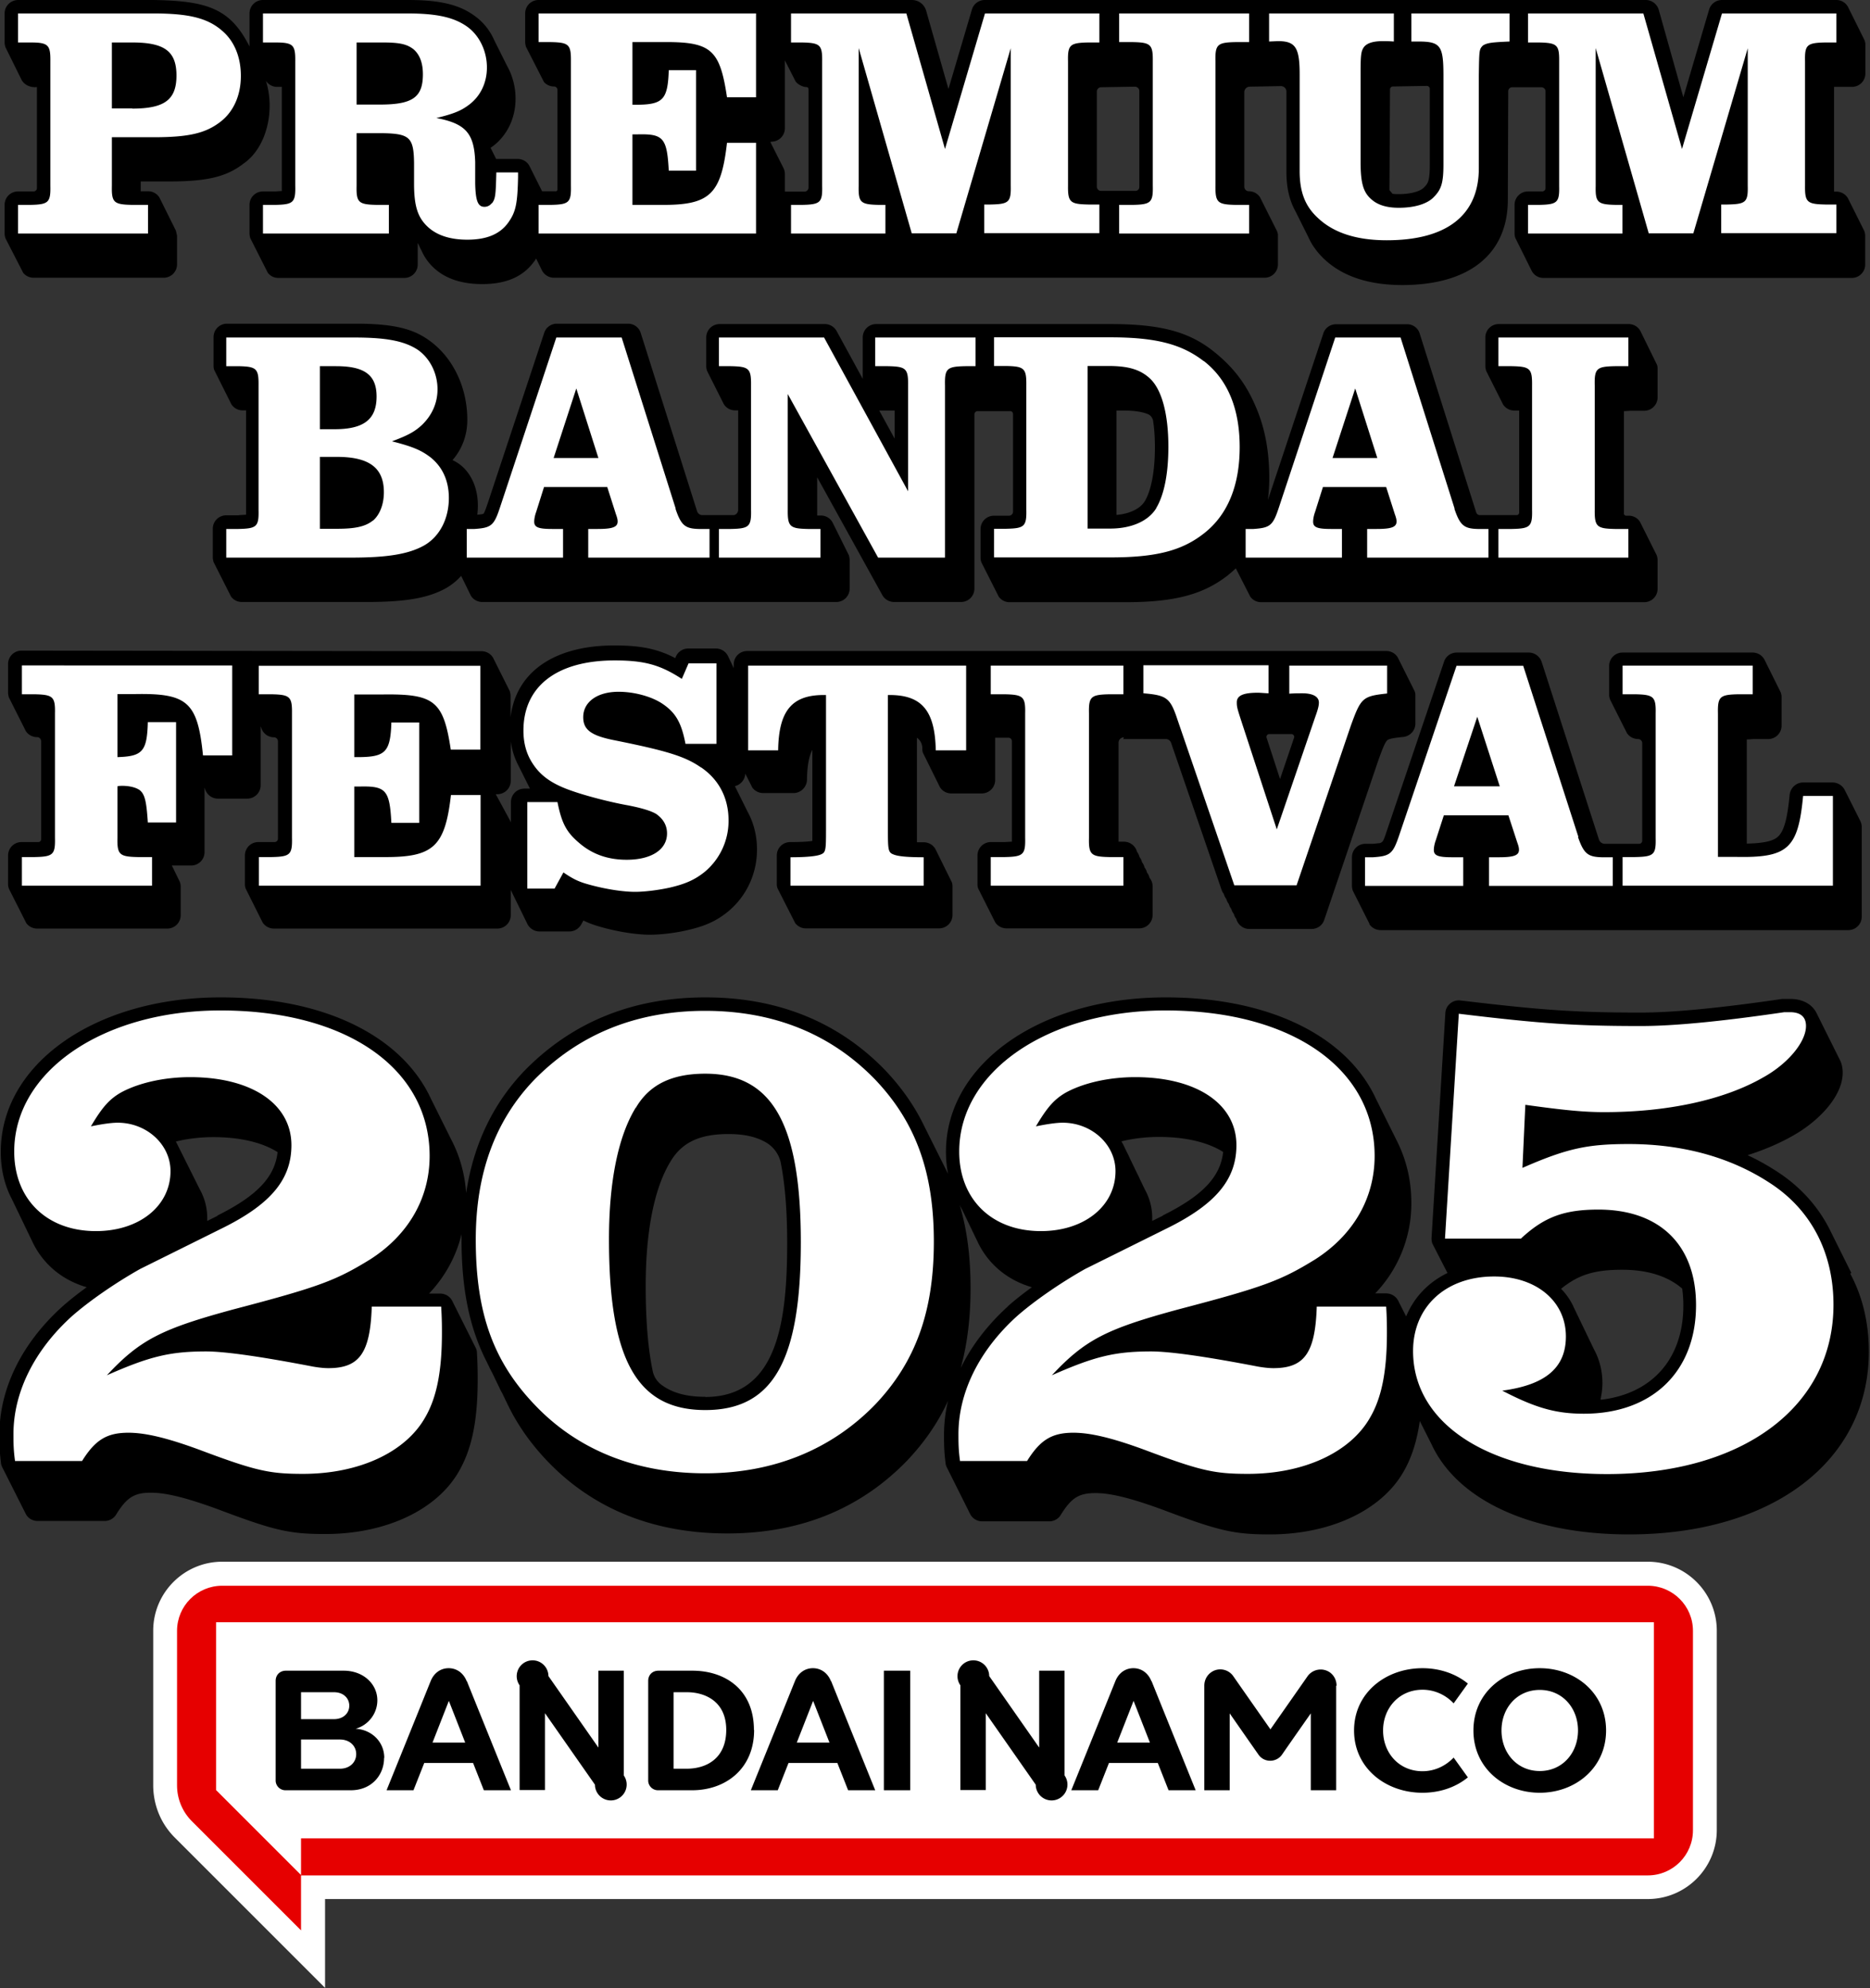
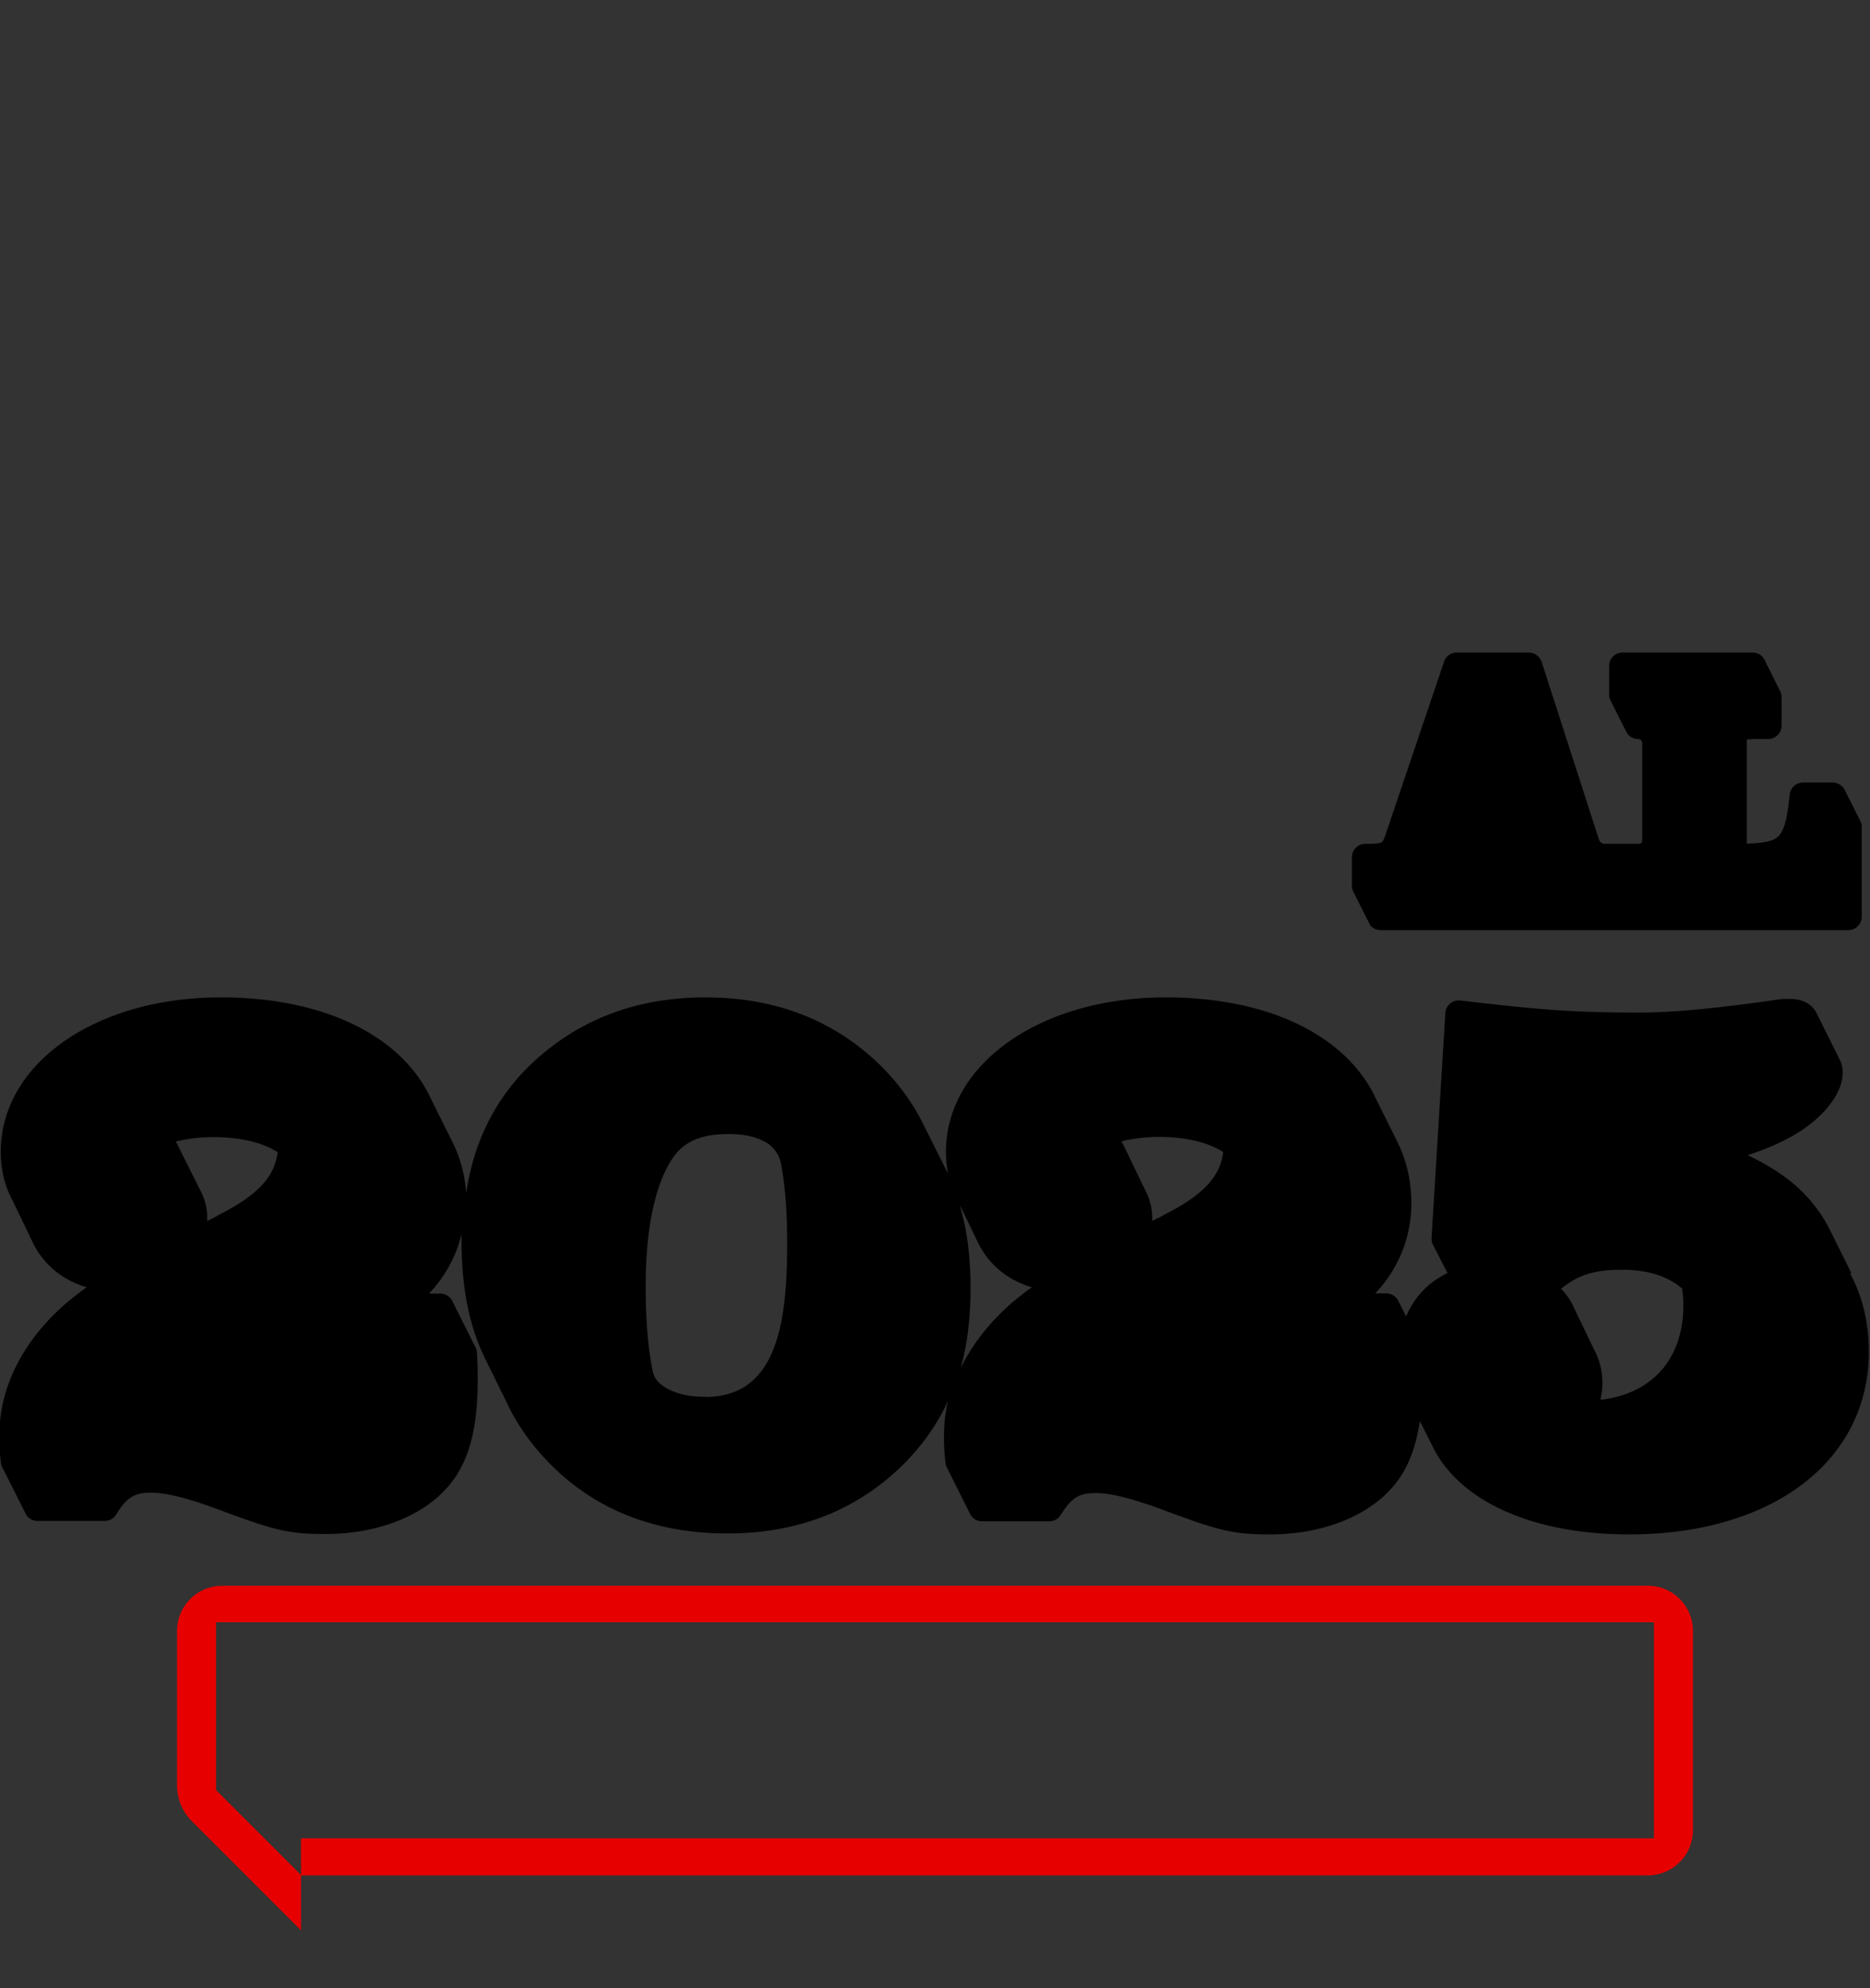
<svg xmlns="http://www.w3.org/2000/svg" data-name="レイヤー 2" viewBox="0 0 97.28 103.43">
  <rect x="0" y="0" width="97.28" height="103.43" fill="#333333" stroke="none" />
  <g data-name="レイヤー 1">
-     <path d="M12.4 26.81h-.63c-.39 0-.7.31-.7.7V29c0 .08.02.16.04.24l.91 1.8a.7.7 0 0 0 .56.28h6.5c2.03 0 3.22-.21 4.14-.73.29-.17.55-.38.77-.63L24.5 31c.12.19.34.32.59.32H43.5c.39 0 .7-.31.7-.7v-1.49c0-.08-.02-.16-.04-.24l-.85-1.71a.69.69 0 0 0-.61-.36h-.19v-1.99l3.39 6.13c.12.22.36.36.61.36h3.48c.39 0 .7-.31.7-.7v-9.06c0-.1.08-.17.17-.17h1.67c.1-.01.17.06.17.16v5.07c0 .11-.09.21-.21.21h-.78c-.39 0-.7.31-.7.7v1.49c0 .1.02.19.06.27l.89 1.76c.13.17.33.28.55.28h6.04c2.53 0 4.02-.39 5.3-1.38.15-.12.3-.25.44-.38l.75 1.47c.13.18.33.29.57.29h19.92c.39 0 .7-.31.7-.7v-1.49c0-.09-.02-.18-.05-.26l-.86-1.72a.684.684 0 0 0-.59-.33h-.16s-.09-.04-.09-.09v-5.35c.08 0 .18-.01.35-.02h.7c.39 0 .7-.31.7-.7v-1.49c0-.08-.01-.15-.04-.22l-.84-1.71a.691.691 0 0 0-.62-.39h-6.76c-.39 0-.7.31-.7.7v1.49c0 .08.02.16.04.24l.88 1.75c.12.19.34.32.59.32h.25v5.31c0 .07-.06.13-.13.13h-1.89c-.1.01-.19-.05-.22-.15l-2.94-9.31a.675.675 0 0 0-.64-.47H69.5c-.3 0-.57.19-.66.48l-2.88 8.66c.04-.36.07-.73.07-1.12 0-1.3-.19-2.48-.64-3.58s-1.05-2.08-2.31-3.07c-1.28-1-2.77-1.38-5.3-1.38h-12.2c-.39 0-.7.31-.7.7v2.15l-1.36-2.49a.702.702 0 0 0-.61-.36h-5.47c-.39 0-.7.31-.7.7v1.49c0 .1.02.2.06.28l.85 1.69c.12.2.34.33.59.33h.16v5.17c0 .15-.11.28-.26.28h-1.6c-.13 0-.24-.08-.28-.21l-2.93-9.27a.687.687 0 0 0-.65-.48h-3.71c-.3 0-.57.19-.66.48l-2.93 8.84c-.14.42-.2.54-.23.57-.02.01-.1.03-.32.05.17-1.38-.41-2.45-1.29-2.84.51-.59.77-1.31.77-2.1 0-1.75-.8-3.36-2.13-4.23-.83-.55-1.86-.77-3.7-.77h-6.67c-.39 0-.7.31-.7.7v1.49c0 .08.01.16.04.23l.88 1.76c.12.2.34.33.59.33h.18v5.43c-.07 0-.18.01-.35.02zm45.68-5.45h.38c.58 0 .96.07 1.24.18.16.06.27.21.29.38.06.4.09.85.09 1.34 0 1.25-.19 2.26-.53 2.82-.24.39-.78.65-1.47.71v-5.43zm-11.54 0v1.46l-.8-1.46h.8zM1.22 14.21c.13.15.32.24.53.24h6.76c.39 0 .7-.31.7-.7v-1.49L9.15 12l-.86-1.73a.698.698 0 0 0-.59-.32h-.38v-.51H8.8c1.97 0 2.98-.24 3.87-.93 1.24-.86 1.64-2.83 1.16-4.31.12.19.34.32.58.32h.25v5.42c-.07 0-.18.01-.35.02h-.63c-.39 0-.7.31-.7.7v1.49c0 .08.02.16.04.24l.91 1.8c.13.17.33.27.55.27h6.55c.39 0 .7-.31.7-.7v-1.12s.04.07.06.11c.04.09.08.18.13.27.14.32.33.61.61.88.61.59 1.47.88 2.56.88 1.25 0 2.13-.39 2.7-1.18.04-.05.07-.1.1-.15l.31.63c.12.22.35.37.62.37h36.96c.39 0 .7-.31.7-.7v-1.56l-.04-.15-.9-1.79a.696.696 0 0 0-.57-.3c-.14 0-.24-.11-.24-.24V4.79c0-.15.13-.28.28-.28l1.62-.03c.16 0 .29.12.29.28v4.15c0 .83.15 1.5.47 2.08l.67 1.34c.19.43.47.81.84 1.16.95.89 2.31 1.34 4.05 1.34 3.49 0 5.49-1.62 5.49-4.44l.02-5.64c0-.12.09-.21.21-.21h1.51c.12 0 .22.09.22.21v5.04c0 .09-.08.17-.17.17h-.74c-.39 0-.7.31-.7.7v1.49c0 .09.02.18.05.25l.85 1.71c.12.21.34.35.6.35h16.04c.39 0 .7-.31.7-.7v-1.49c0-.09-.02-.18-.05-.26l-.84-1.68a.69.69 0 0 0-.61-.36h-.12V4.52h.93c.39 0 .7-.31.7-.7V2.33c0-.09-.02-.18-.05-.25L96.15.39a.685.685 0 0 0-.62-.39h-5.95c-.31 0-.58.2-.67.5l-1.34 4.56L86.29.51a.708.708 0 0 0-.68-.51H51.23c-.31 0-.58.2-.67.5l-1.22 4.13L48.18.56a.771.771 0 0 0-.74-.56H28.02c-.39 0-.7.31-.7.7v1.49c0 .08.02.16.04.24l.94 1.84c.13.14.31.23.52.23.1 0 .18.08.18.18v5.2s-.03.07-.07.07h-.73l-.64-1.28a.687.687 0 0 0-.63-.4h-1.12l-.29-.58.09-.06c.77-.57 1.21-1.48 1.21-2.5 0-.61-.16-1.2-.44-1.7l-.67-1.34c-.22-.5-.56-.93-1-1.25-.81-.6-1.82-.84-3.5-.84h-7.53c-.39 0-.7.31-.7.7v1.72c-.03-.06-.06-.13-.1-.19C11.89.38 10.63.05 8 0H.95C.56 0 .24.31.24.7v1.51c0 .08.02.16.04.24l.83 1.68c.14.29.48.44.81.4v5.26c0 .09-.07.16-.16.17H.94c-.39 0-.7.31-.7.7v1.49c0 .08.02.16.04.24l.94 1.83zm71.09-9.56c0-.08.07-.15.15-.15l1.77-.03c.08 0 .15.07.15.15v3.92c0 .86-.09 1-.29 1.2l-.01.01c-.16.18-.63.35-1.32.35-.12 0-.22 0-.32-.02l-.16-.19.03-5.26zm-15.25.11c0-.12.1-.22.22-.22l1.76-.03c.12 0 .23.1.23.22v5a.2.2 0 0 1-.2.2h-1.78a.216.216 0 0 1-.23-.21V4.75zM40.13 7.37c.39 0 .7-.31.7-.7V3.14l.56 1.1c.13.17.39.29.56.29.08 0 .11.05.11.13v5.1c0 .11-.09.21-.21.21h-1.02v-.92a.69.69 0 0 0-.08-.32l-.68-1.35h.06zm18.3 31.08h2.22c.12 0 .23.08.27.19l2.63 7.66c.03.08.06.14.11.2l.02.06c.03.08.06.14.11.2l.02.06c.03.08.06.14.11.2l.02.06c.03.08.06.14.11.2l.02.06c.03.08.06.14.11.2l.02.06c.03.08.06.14.11.2l.02.06c.1.28.36.47.66.47h3.24c.3 0 .57-.19.66-.48l2.81-8.29c.15-.41.33-.93.47-1.05.1-.09.45-.13.83-.17.36-.04.63-.34.63-.7v-1.46c0-.08-.01-.15-.04-.22l-.88-1.76a.684.684 0 0 0-.59-.33H38.87c-.39 0-.7.31-.7.7v.19l-.31-.65a.7.7 0 0 0-.61-.37H35.8c-.28 0-.53.17-.64.42l-.03.08c-.94-.49-1.82-.66-3.17-.66-3.14 0-5.12 1.39-5.4 3.74V36.2c0-.08-.02-.16-.04-.24l-.87-1.74a.698.698 0 0 0-.6-.34l-23.93-.03c-.39 0-.7.31-.7.7v1.49c0 .08.02.16.04.24l.88 1.75c.12.19.34.32.59.32.12 0 .21.1.21.22v5.09c0 .08-.06.15-.15.15h-.87c-.39 0-.7.31-.7.7V46c0 .1.02.19.06.27l.89 1.76a.7.7 0 0 0 .56.28H8.7c.39 0 .7-.31.7-.7v-1.49c0-.09-.02-.17-.05-.25l-.41-.84h1c.39 0 .7-.31.7-.7v-3.34s.02.02.02.03c.08.31.35.53.68.53h1.52c.39 0 .7-.31.7-.7V37.8s.02.02.02.03c.08.31.35.53.68.53.11 0 .2.1.2.21v5.06c0 .1-.08.18-.18.18h-.84c-.39 0-.7.31-.7.7V46c0 .1.02.19.06.27l.86 1.72c.12.19.34.32.59.32h11.62c.39 0 .7-.31.7-.7V46.3l.88 1.8c.12.21.35.36.61.36h1.56c.26 0 .49-.14.62-.37l.11-.2c.28.14.56.24.95.35.86.24 1.82.39 2.51.39.56 0 1.33-.09 1.96-.24.92-.21 1.51-.48 2.11-.97.95-.79 1.5-1.96 1.5-3.22 0-.72-.17-1.39-.49-1.97l-.66-1.33c.3-.07.53-.34.54-.65l.37.73a.7.7 0 0 0 .56.28h1.58c.38 0 .69-.31.7-.69.01-.7.1-1.22.28-1.56v4.74c-.17.03-.52.06-1.15.06-.39 0-.7.31-.7.7v1.48c0 .08.01.16.04.23l.92 1.81c.13.16.32.27.55.27h6.93c.39 0 .7-.31.7-.7v-1.48a.71.71 0 0 0-.03-.21l-.86-1.74a.702.702 0 0 0-.61-.35h-.35v-5.44c.17.12.27.31.28.52v.08c0 .06.01.12.03.18l.89 1.8c.12.19.34.32.59.32h1.58c.39 0 .7-.31.7-.7v-2.2h.69c.1 0 .18.08.18.18v5.23c-.08 0-.19.01-.37.02h-.72c-.39 0-.7.31-.7.7V46c0 .11.02.21.07.29l.85 1.69c.12.19.34.32.59.32h6.9c.39 0 .7-.31.7-.7v-1.49c0-.17-.06-.32-.16-.44a.678.678 0 0 0-.13-.27.678.678 0 0 0-.13-.27.678.678 0 0 0-.13-.27.678.678 0 0 0-.13-.27.678.678 0 0 0-.13-.27.708.708 0 0 0-.68-.53h-.28v-5.15c0-.16.13-.28.28-.28zm7.59-.26h1.16c.1 0 .17.1.14.19l-.73 2.15-.7-2.15c-.03-.09.04-.19.14-.19zm-38.74 2.84c-.39 0-.7.31-.7.7v1.08s-.01-.05-.02-.07l-.77-1.42h.08c.39 0 .7-.31.7-.7v-2.05c.06.43.18.83.38 1.22l.62 1.24h-.29z" />
    <path d="M71.23 48.07c.12.19.34.32.59.32h24.33c.39 0 .7-.31.7-.7v-4.67c0-.11-.03-.21-.07-.3l-.82-1.63a.713.713 0 0 0-.62-.38H93.8c-.36 0-.66.28-.7.64-.12 1.27-.3 1.9-.61 2.18-.25.23-.74.34-1.62.36v-5.42c.08 0 .19-.01.37-.02h.74c.39 0 .7-.31.7-.7v-1.49c0-.09-.02-.17-.05-.25l-.82-1.65a.696.696 0 0 0-.63-.41h-6.77c-.39 0-.7.31-.7.7v1.49c0 .1.02.19.06.28l.86 1.71c.12.19.34.32.59.32.12 0 .21.1.21.22v5.07c0 .09-.07.16-.16.16h-1.79c-.14 0-.25-.09-.3-.22l-2.98-9.24c-.1-.3-.37-.49-.68-.49h-3.74c-.3 0-.57.19-.66.48l-2.99 8.84c-.07.21-.12.35-.16.43-.04.1-.13.16-.23.17-.07 0-.17.02-.31.03h-.4c-.39 0-.7.31-.7.7v1.49c0 .08.02.16.04.24l.88 1.75zm25.08 18.16l-1.07-2.15c-.62-1.28-1.58-2.35-2.83-3.15-.48-.31-.98-.59-1.5-.83.88-.28 1.67-.62 2.37-1.02 1.28-.72 2.58-2.01 2.58-3.28 0-.21-.04-.41-.11-.58l-1.27-2.55c-.24-.44-.72-.7-1.36-.7h-.4q-4.84.71-7.35.71c-3.37 0-5.13-.12-9.4-.63a.688.688 0 0 0-.53.16c-.15.12-.24.3-.25.49l-.72 11.71c0 .11.01.22.06.32l.77 1.5c-.99.48-1.74 1.26-2.15 2.26l-.39-.77a.712.712 0 0 0-.64-.43h-.58a6.75 6.75 0 0 0 1.88-4.71c0-1.19-.27-2.28-.77-3.26l-1.07-2.15c-1.5-3.25-5.52-5.28-10.94-5.28-6.52 0-11.43 3.46-11.43 8.04 0 .4.04.78.11 1.14l-1.22-2.44c-.51-1.07-1.19-2.04-2.05-2.95-2.43-2.51-5.58-3.79-9.35-3.79s-6.91 1.27-9.39 3.79c-1.65 1.71-2.68 3.85-3.06 6.39-.07-.99-.33-1.92-.76-2.75l-1.07-2.15c-1.5-3.25-5.52-5.28-10.94-5.28-6.53 0-11.44 3.46-11.44 8.04 0 .93.21 1.76.58 2.46.04.09.09.18.13.27.04.09.09.18.13.27.04.09.09.18.13.27.04.09.09.18.13.27.04.09.09.18.13.27.04.09.09.18.13.27.04.09.09.18.13.27.04.09.09.18.13.27.54 1.18 1.54 2.04 2.85 2.42-.47.34-.9.68-1.26 1-2.12 1.91-3.28 4.28-3.28 6.66 0 .47 0 .83.08 1.48 0 .07.03.13.05.19l1.26 2.5c.12.2.34.33.59.33h3.5c.24 0 .47-.13.59-.33.55-.89.94-1.14 1.81-1.14.8 0 1.87.27 3.48.86 2.94 1.11 3.72 1.29 5.59 1.29 3.16 0 5.83-1.26 6.97-3.29.66-1.16.96-2.62.96-4.75 0-.27 0-.77-.04-1.4a.51.51 0 0 0-.05-.22l-1.24-2.48a.703.703 0 0 0-.62-.37h-.58c.84-.89 1.41-1.94 1.69-3.09v.28c0 2.57.41 4.61 1.32 6.38.04.09.09.18.13.27.04.09.09.18.14.27.04.09.09.18.13.27.04.09.09.18.13.27.04.09.09.18.13.27.04.09.09.18.14.27.04.09.09.18.13.27.04.09.09.18.13.27.51 1.07 1.19 2.04 2.06 2.96 2.4 2.52 5.56 3.79 9.39 3.79s6.95-1.31 9.35-3.79c.91-.96 1.61-1.98 2.13-3.11-.14.58-.21 1.17-.21 1.76 0 .47 0 .83.08 1.48 0 .07.03.13.05.19l1.25 2.5c.12.2.35.34.6.34h3.5c.24 0 .47-.13.59-.33.55-.89.94-1.14 1.81-1.14.8 0 1.87.27 3.48.86 2.94 1.11 3.72 1.29 5.59 1.29 3.16 0 5.83-1.26 6.97-3.29.41-.72.68-1.56.83-2.61l.62 1.23c1.34 2.87 5.13 4.67 10.26 4.67 7.47 0 12.48-3.82 12.48-9.51 0-1.5-.33-2.88-.97-4.06zm-85-2.97c-.19.09-.36.18-.53.26v-.16c0-.54-.14-1.04-.39-1.49l-1.24-2.48c.6-.15 1.28-.23 1.95-.23 1.4 0 2.55.28 3.34.78-.14 1.3-1.08 2.28-3.13 3.3zm25.38 9.41c-.86 0-1.62-.15-2.25-.6-.24-.17-.42-.43-.48-.72-.24-1.13-.37-2.59-.37-4.44 0-2.87.45-5.11 1.29-6.48.59-.99 1.51-1.43 3.01-1.43.68 0 1.34.09 1.93.42.41.23.71.63.8 1.09.21 1.07.33 2.43.33 4.14 0 4.17-.52 8.03-4.27 8.03zm15.75-4.71c-1.07.97-1.9 2.06-2.46 3.21.34-1.24.51-2.61.51-4.15 0-1.62-.18-3.05-.57-4.34.04.09.08.17.13.25.04.09.09.18.13.27.04.09.09.18.13.27.04.09.09.18.13.27.04.09.09.18.13.27.04.09.09.18.13.27.04.09.09.18.13.27.54 1.18 1.54 2.04 2.85 2.42-.47.34-.9.68-1.26 1zm8.03-4.7c-.19.09-.36.18-.53.26v-.16c0-.54-.14-1.04-.39-1.49-.04-.09-.09-.18-.13-.27-.04-.09-.09-.18-.13-.27-.04-.09-.08-.18-.13-.27-.04-.09-.09-.18-.13-.27-.04-.09-.09-.18-.13-.27-.04-.09-.09-.18-.13-.27-.04-.09-.08-.18-.13-.27-.04-.09-.09-.18-.13-.27-.05-.11-.11-.22-.17-.33.6-.15 1.28-.23 1.95-.23 1.4 0 2.54.28 3.34.78-.14 1.3-1.08 2.28-3.13 3.3zm22.79 9.55c.06-.27.1-.55.1-.86 0-.64-.16-1.24-.44-1.75-.04-.09-.09-.18-.13-.27-.04-.09-.09-.18-.13-.27-.04-.09-.09-.18-.13-.27-.04-.09-.09-.18-.13-.27-.04-.09-.09-.18-.13-.27-.04-.09-.09-.18-.13-.27-.04-.09-.09-.18-.13-.27-.04-.09-.09-.18-.13-.27-.16-.37-.39-.7-.67-.99.91-.74 1.75-.99 3.18-.99 1.33 0 2.38.34 3.12.98.04.28.06.57.06.88 0 2.76-1.61 4.58-4.26 4.9z" />
-     <path d="M11.51 1.56C10.77.94 9.81.7 7.99.7H.94v1.51h.63c.94 0 1.06.12 1.05.98v6.47c.02.88-.1.98-1.05 1H.94v1.49H7.7v-1.49h-.82c-.96-.02-1.08-.12-1.06-1V7.14H8c1.82 0 2.69-.21 3.45-.79.7-.53 1.08-1.39 1.08-2.4s-.36-1.85-1.01-2.38zM6.88 5.64H5.82V2.21h1.06c1.68 0 2.3.46 2.3 1.72s-.62 1.72-2.3 1.72zm18.7 4.93a.46.46 0 0 1-.38.19c-.34 0-.46-.31-.48-1.22V8.42c-.05-1.49-.5-1.99-2.02-2.28.91-.22 1.29-.38 1.7-.69.6-.45.93-1.15.93-1.94 0-.84-.38-1.65-1.01-2.11-.69-.5-1.6-.7-3.11-.7h-7.53v1.51h.63c.94 0 1.06.12 1.05.98v6.47c.02.88-.1.98-1.05 1h-.63v1.49h6.55v-1.49h-.62c-.96-.02-1.08-.12-1.06-1V6.93h1.41c1.36.03 1.56.24 1.58 1.54v1.08c0 1.17.19 1.75.69 2.23.48.46 1.18.69 2.08.69 1.01 0 1.7-.29 2.13-.89.39-.55.48-.96.51-2.35v-.26h-1.13c-.03 1.2-.05 1.36-.22 1.6zm-5.81-5.13h-1.22V2.21h1.36c.89 0 1.27.09 1.61.36.31.27.48.7.48 1.29 0 1.2-.53 1.58-2.23 1.58zm8.25-3.25h.63c.94.02 1.06.12 1.05 1v6.47c.02.88-.1.98-1.05 1h-.63v1.49h11.31V7.43h-1.51c-.31 2.68-.89 3.24-3.38 3.23H32.9V6.99h.29c1.32-.03 1.51.19 1.6 1.89h1.42V3.65h-1.42c-.05 1.51-.29 1.78-1.6 1.8h-.29V2.19h1.49c2.59-.03 3.05.34 3.43 2.87h1.51V.7H28.02v1.49zm21.14 5.56L47.15.7h-6v1.51h.57c.94.02 1.06.12 1.05.98v6.49c.02.86-.1.96-1.05.98h-.57v1.49h4.91v-1.49h-.33c-.96-.02-1.08-.12-1.06-.98V2.5l2.76 9.64h2.32l2.83-9.63v7.15c.02.86-.1.96-1.05.98h-.33v1.49h5.99v-1.49h-.58c-.94-.02-1.06-.12-1.05-.98V3.19c-.02-.86.1-.96 1.05-.98h.58V.7h-5.95l-2.08 7.05zm9.06-5.56h.7c.94.02 1.06.12 1.05 1v6.47c.02.88-.1.98-1.05 1h-.7v1.49h6.76v-1.49h-.7c-.94-.02-1.06-.12-1.05-1V3.19c-.02-.88.1-.98 1.05-1h.7V.7h-6.76v1.49zm15.2-.03h.33c1.18 0 1.34.19 1.34 1.77v4.62c0 .93-.1 1.29-.48 1.68-.34.38-1.03.58-1.84.58-.62 0-1.1-.14-1.44-.45-.41-.36-.55-.84-.55-1.94v-4.6c0-.89.02-1.12.14-1.32.14-.24.48-.36 1.01-.36.14 0 .33 0 .58.02V.7h-6.49v1.46l.46-.02c.91 0 1.13.33 1.13 1.73V8.9c0 1.1.29 1.84.96 2.45.82.77 2.01 1.15 3.57 1.15 3.12 0 4.79-1.3 4.79-3.74V3.93c.02-1.34.02-1.36.21-1.56.22-.14.45-.17 1.39-.21V.7h-5.11v1.46zm21.53.05h.58V.7h-5.95L87.5 7.75 85.49.7h-6v1.51h.57c.94.02 1.06.12 1.05.98v6.49c.02.86-.1.96-1.05.98h-.57v1.49h4.91v-1.49h-.33c-.96-.02-1.08-.12-1.06-.98V2.5l2.76 9.64h2.32l2.83-9.63v7.15c.02.86-.1.96-1.05.98h-.33v1.49h5.99v-1.49h-.58c-.94-.02-1.06-.12-1.05-.98V3.19c-.02-.86.1-.96 1.05-.98zM1.14 36.12h.65c.96.02 1.09.12 1.07 1v6.47c.02.88-.1.98-1.07 1h-.65v1.49h6.77v-1.49h-.73c-.96-.02-1.09-.12-1.07-1v-2.68s.07-.02.09-.02c.4-.03.84.05 1.07.22.26.21.35.57.42 1.68h1.47v-5.22H7.69c-.04 1.53-.28 1.78-1.58 1.82v-3.28h.91c2.73-.05 3.26.41 3.54 3.19h1.52v-4.68H1.14v1.49zm12.33 0h.65c.96.02 1.08.12 1.07 1v6.47c.02.88-.1.98-1.07 1h-.65v1.49H25v-4.72h-1.54c-.31 2.68-.91 3.24-3.45 3.23h-1.58v-3.67h.3c1.35-.03 1.54.19 1.63 1.89h1.45v-5.22h-1.45c-.05 1.51-.3 1.78-1.63 1.8h-.3v-3.26h1.52c2.64-.03 3.12.34 3.5 2.87h1.54v-4.36H13.46v1.49zm23 3.81c-.82-.57-1.73-.86-4.52-1.42-1.21-.24-1.61-.55-1.61-1.2 0-.79.73-1.32 1.84-1.32.84 0 1.75.26 2.29.63.68.46.98.98 1.19 2.08h1.61v-4.19h-1.45l-.35.81c-1.14-.74-1.96-.96-3.5-.96-2.99 0-4.74 1.34-4.74 3.65 0 .53.1 1.01.33 1.46.44.82 1.07 1.3 2.26 1.7.75.26 1.96.57 2.8.72.79.15 1.28.31 1.52.46.37.26.56.6.56 1.01 0 .84-.81 1.37-2.1 1.37-.95 0-1.75-.27-2.43-.84-.68-.57-.94-1.01-1.17-2.16h-1.57v4.5h1.42l.46-.84c.56.38.84.5 1.4.65.81.22 1.7.36 2.33.36.49 0 1.21-.09 1.8-.22.82-.19 1.31-.41 1.82-.82a3.45 3.45 0 0 0 1.24-2.68c0-1.15-.49-2.11-1.42-2.75zm2.43-.89h1.58c.03-2.09.73-2.92 2.49-2.88v7.07c0 1.01-.02 1.12-.26 1.22-.23.1-.79.15-1.59.15v1.48h6.93V44.6c-.87 0-1.35-.05-1.58-.15-.26-.1-.28-.24-.28-1.24v-7.05c1.75-.03 2.45.79 2.49 2.88h1.58v-4.41H38.92v4.41zm12.64-2.92h.72c.96.02 1.09.12 1.07 1v6.47c.02.88-.1.98-1.07 1h-.72v1.49h6.9v-1.49h-.72c-.96-.02-1.09-.12-1.07-1v-6.47c-.02-.88.1-.98 1.07-1h.72v-1.49h-6.9v1.49zm20.61-1.49h-5.08v1.46c.26-.02.51-.02.68-.02.54 0 .86.17.86.48 0 .14-.03.31-.19.75l-2 5.85-1.82-5.56c-.24-.74-.26-.81-.26-1.05 0-.34.31-.5 1.09-.5.14 0 .31.02.56.03v-1.46h-6.51v1.46c1.21.1 1.4.24 1.77 1.36l2.96 8.63h3.24l2.82-8.3c.53-1.46.61-1.54 1.89-1.68v-1.46zm9.96 8.91l-2.87-8.9h-3.47l-2.99 8.84c-.32.94-.46 1.06-1.35 1.12h-.42v1.49h5.11V44.6h-.58c-.73 0-.95-.09-.95-.38 0-.12.03-.31.1-.5l.42-1.3h3.36l.46 1.41c.07.19.09.29.09.38 0 .29-.26.39-1.05.39h-.51v1.49h6.44V44.6h-.58c-.72-.02-.93-.19-1.23-1.05zm-6.47-2.63l1.21-3.62 1.17 3.62h-2.38zm18.16.5c-.26 2.75-.79 3.23-3.52 3.17h-.91v-7.46c-.02-.88.1-.98 1.07-1h.74v-1.49h-6.77v1.49h.65c.96.02 1.09.12 1.07 1v6.49c.02.86-.1.96-1.07.98h-.65v1.49h10.94v-4.67h-1.54zM.78 76C.7 75.4.7 75.06.7 74.61c0-2.18 1.09-4.37 3.05-6.14.9-.79 2.26-1.73 3.54-2.45l4.33-2.15c2.48-1.24 3.54-2.52 3.54-4.29 0-2.15-2.07-3.54-5.27-3.54-1.36 0-2.67.3-3.58.79-.6.34-.98.75-1.58 1.77.53-.11 1.05-.19 1.39-.19 1.51 0 2.75 1.13 2.75 2.52 0 1.81-1.62 3.12-3.88 3.12-2.56 0-4.25-1.66-4.25-4.14 0-4.18 4.63-7.34 10.73-7.34 6.55 0 10.88 3.01 10.88 7.57 0 2.18-1.09 4.1-3.09 5.38-1.77 1.09-2.64 1.43-7.11 2.6-3.76 1.02-4.86 1.58-6.59 3.43 2.22-.98 3.28-1.24 5.16-1.24q1.47 0 5.57.79c.23.04.53.08.79.08 1.62 0 2.18-.79 2.26-3.2h3.61c.04.6.04 1.09.04 1.36 0 1.96-.26 3.35-.87 4.4-1.02 1.81-3.43 2.94-6.36 2.94-1.73 0-2.45-.15-5.35-1.24-1.73-.64-2.86-.9-3.73-.9-1.13 0-1.73.38-2.41 1.47H.78zm44.75-19.83c2.11 2.22 3.05 4.82 3.05 8.43s-.94 6.25-3.05 8.47c-2.26 2.33-5.27 3.58-8.85 3.58s-6.63-1.2-8.88-3.58c-2.15-2.26-3.05-4.78-3.05-8.58 0-3.46 1.02-6.21 3.05-8.32 2.33-2.37 5.31-3.58 8.88-3.58s6.55 1.2 8.85 3.58zm-12.46 1.46c-.9 1.47-1.39 3.8-1.39 6.85 0 6.29 1.47 8.88 5.01 8.88s4.97-2.6 4.97-8.73-1.47-8.77-4.97-8.77c-1.73 0-2.9.56-3.61 1.77zM49.94 76c-.08-.6-.08-.94-.08-1.39 0-2.18 1.09-4.37 3.05-6.14.9-.79 2.26-1.73 3.54-2.45l4.33-2.15c2.48-1.24 3.54-2.52 3.54-4.29 0-2.15-2.07-3.54-5.27-3.54-1.36 0-2.67.3-3.58.79-.6.34-.98.75-1.58 1.77.53-.11 1.05-.19 1.39-.19 1.51 0 2.75 1.13 2.75 2.52 0 1.81-1.62 3.12-3.88 3.12-2.56 0-4.25-1.66-4.25-4.14 0-4.18 4.63-7.34 10.73-7.34 6.55 0 10.88 3.01 10.88 7.57 0 2.18-1.09 4.1-3.09 5.38-1.77 1.09-2.64 1.43-7.11 2.6-3.76 1.02-4.86 1.58-6.59 3.43 2.22-.98 3.28-1.24 5.16-1.24q1.47 0 5.57.79c.23.04.53.08.79.08 1.62 0 2.18-.79 2.26-3.2h3.61c.04.6.04 1.09.04 1.36 0 1.96-.26 3.35-.87 4.4-1.02 1.81-3.43 2.94-6.36 2.94-1.73 0-2.45-.15-5.35-1.24-1.73-.64-2.86-.9-3.73-.9-1.13 0-1.73.38-2.41 1.47h-3.5zm25.94-23.26c4.37.53 6.17.64 9.49.64q2.56 0 7.45-.72h.3c.53 0 .83.23.83.72 0 .83-.94 1.96-2.22 2.67-2.03 1.17-4.97 1.81-8.28 1.81-1.09 0-2.15-.11-4.1-.38l-.15 3.28c2.33-1.02 3.39-1.24 5.53-1.24 2.79 0 5.27.68 7.3 2 2.18 1.39 3.35 3.65 3.35 6.36 0 5.31-4.71 8.81-11.78 8.81-6.02 0-10.09-2.56-10.09-6.4 0-2.3 1.69-3.88 4.22-3.88 2.18 0 3.73 1.28 3.73 3.12 0 1.62-1.05 2.52-3.31 2.82 1.73.9 2.79 1.2 4.25 1.2 3.54 0 5.83-2.18 5.83-5.65 0-3.12-1.88-4.97-5.08-4.97-1.77 0-2.82.38-4.03 1.51h-3.95l.72-11.71zM22.43 23.82c-.5-.39-.94-.58-2.04-.86.84-.31 1.2-.51 1.58-.87.51-.5.79-1.13.79-1.84 0-.82-.39-1.6-1.01-2.04-.69-.46-1.61-.65-3.31-.65h-6.67v1.49h.63c.94.02 1.06.12 1.05 1v6.49c.02.86-.1.96-1.05.98h-.63v1.49h6.5c1.92 0 3-.19 3.79-.63.81-.46 1.29-1.39 1.29-2.47 0-.87-.31-1.58-.91-2.08zm-5.79-4.77h.84c1.49 0 2.11.46 2.11 1.58 0 1.18-.65 1.7-2.18 1.7h-.77v-3.28zm2.76 8.03c-.38.31-.91.43-1.85.43h-.91v-3.74h.89c1.68 0 2.44.57 2.44 1.84 0 .62-.21 1.17-.57 1.48zm15.75-.62l-2.81-8.9h-3.4l-2.93 8.84c-.31.94-.45 1.06-1.32 1.12h-.41v1.49h5.01v-1.49h-.57c-.72 0-.93-.09-.93-.38 0-.12.03-.31.1-.5l.41-1.3h3.29l.45 1.41c.07.19.09.29.09.38 0 .29-.26.39-1.03.39h-.5v1.49h6.31v-1.49h-.57c-.7-.02-.91-.19-1.2-1.05zm-6.35-2.63l1.18-3.62 1.15 3.62H28.8zm16.74-4.78h.65c.94.02 1.06.12 1.05 1v5.51l-4.37-8H37.4v1.49h.62c.94.02 1.06.12 1.05 1v6.47c.02.88-.1.98-1.05 1h-.62v1.49h5.28v-1.49h-.65c-.94-.02-1.06-.12-1.05-1V20.5l4.7 8.51h3.48v-8.96c-.02-.88.1-.98 1.06-1h.53v-1.49h-5.22v1.49zm17.08-.26c-1.15-.89-2.5-1.24-4.87-1.24h-6.04v1.49h.63c.94.02 1.06.12 1.05 1v6.47c.02.88-.1.98-1.05 1h-.63V29h6.04c2.37 0 3.72-.34 4.87-1.24 1.24-.96 1.87-2.49 1.87-4.5s-.63-3.52-1.87-4.48zm-2.47 7.65c-.41.67-1.29 1.06-2.4 1.06h-1.17v-8.46h1.08c1.05 0 1.66.19 2.16.65.62.58.96 1.85.96 3.55 0 1.41-.22 2.5-.63 3.19zm15.52.02l-2.81-8.9h-3.4l-2.93 8.84c-.31.94-.45 1.06-1.32 1.12h-.41v1.49h5.01v-1.49h-.57c-.72 0-.93-.09-.93-.38 0-.12.03-.31.1-.5l.41-1.3h3.29l.45 1.41c.07.19.09.29.09.38 0 .29-.26.39-1.03.39h-.5v1.49h6.31v-1.49h-.57c-.7-.02-.91-.19-1.2-1.05zm-6.35-2.63l1.18-3.62 1.15 3.62h-2.33zm14.69-4.78h.7v-1.49h-6.76v1.49h.7c.94.02 1.06.12 1.05 1v6.47c.02.88-.1.98-1.05 1h-.7v1.49h6.76v-1.49h-.7c-.94-.02-1.06-.12-1.05-1v-6.47c-.02-.88.1-.98 1.05-1zm-72.45 62.2c-1.98 0-3.59 1.61-3.59 3.59v8.04c0 .89.31 1.92 1.14 2.74l7.8 7.8V98.8h68.81c1.98 0 3.59-1.61 3.59-3.59V84.84c0-1.98-1.61-3.59-3.59-3.59H11.56z" fill="#fff" />
    <path d="M85.72 82.5H11.56c-1.3 0-2.35 1.05-2.35 2.35v8.04c0 .7.28 1.37.77 1.86l5.68 5.68v-2.86h70.06c1.3 0 2.35-1.05 2.35-2.35V84.85c0-1.3-1.05-2.35-2.35-2.35zm.32 13.14H15.66v1.91l-4.42-4.42V84.4h74.8v11.23z" fill="#e60000" />
-     <path d="M69.51 87.7v5.44h-1.32v-4s-1.13 1.61-1.5 2.15c-.3.42-.93.42-1.22 0-.38-.54-1.5-2.15-1.5-2.15v4h-1.32V87.7c0-.28.13-.54.36-.7.37-.26.89-.17 1.15.21.48.69 1.93 2.76 1.93 2.76s1.45-2.07 1.93-2.76a.84.84 0 0 1 1.15-.21c.23.16.36.42.36.7zm-15.45 3.22l-2.6-3.72a.825.825 0 1 0-1.5.48v5.45h1.32v-4l2.6 3.72a.825.825 0 1 0 1.5-.48v-5.45h-1.32v4.01zM74 87.91c.64 0 1.22.28 1.62.71l.74-1.03c-.62-.51-1.46-.8-2.36-.8-1.91 0-3.56 1.28-3.56 3.24s1.65 3.24 3.56 3.24c.91 0 1.74-.29 2.36-.8l-.74-1.03c-.41.43-.98.71-1.62.71-1.22 0-2.05-.95-2.05-2.12s.84-2.12 2.05-2.12zm9.55 2.12c0 1.95-1.6 3.24-3.45 3.24s-3.45-1.28-3.45-3.24 1.6-3.24 3.45-3.24 3.45 1.28 3.45 3.24zm-1.46 0c0-1.17-.81-2.11-1.99-2.11s-1.99.94-1.99 2.11.81 2.11 1.99 2.11 1.99-.94 1.99-2.11zm-22.18-2.56c.57 1.42 2.29 5.67 2.29 5.67h-1.41l-.56-1.42h-2.54l-.56 1.42h-1.4s1.72-4.25 2.29-5.67c.18-.45.54-.68.94-.68s.76.23.94.68zm-.09 3.19l-.85-2.17-.85 2.17h1.71zm-39.84.8c0 .88-.64 1.68-1.73 1.68h-3.38a.51.51 0 0 1-.53-.53v-5.16c0-.31.22-.53.53-.53h3.01c1.03 0 1.75.7 1.75 1.54 0 .7-.48 1.3-1.13 1.48.84.05 1.49.68 1.49 1.52zm-4.32-2.02h1.72c.48 0 .79-.31.79-.7 0-.39-.31-.7-.79-.7h-1.72v1.4zm2.87 1.82c0-.42-.33-.76-.85-.76h-2.02v1.52h2.02c.52 0 .85-.34.85-.76zm12.6-.34l-2.6-3.72a.825.825 0 1 0-1.5.48v5.45h1.32v-4l2.6 3.72a.825.825 0 1 0 1.5-.48v-5.45h-1.32v4.01zm14.85 2.22h1.37v-6.22h-1.37v6.22zM39.23 90c0 2.05-1.51 3.14-3.22 3.14h-1.76a.51.51 0 0 1-.53-.53v-5.16c0-.31.22-.53.53-.53h1.77c1.71 0 3.2.99 3.2 3.08zm-1.45 0c0-1.49-1.11-1.96-2.04-1.96h-.7v3.98h.67c1.1 0 2.07-.58 2.07-2.02zm-13.49-2.53c.57 1.42 2.29 5.67 2.29 5.67h-1.41l-.56-1.42h-2.54l-.56 1.42h-1.4s1.72-4.25 2.29-5.67c.18-.45.54-.68.94-.68s.76.23.94.68zm-.09 3.19l-.85-2.17-.85 2.17h1.71zm19.04-3.19c.57 1.42 2.29 5.67 2.29 5.67h-1.41l-.56-1.42h-2.54l-.56 1.42h-1.4s1.72-4.25 2.29-5.67c.18-.45.54-.68.94-.68s.76.23.94.68zm-.09 3.19l-.85-2.17-.85 2.17h1.71z" />
  </g>
</svg>